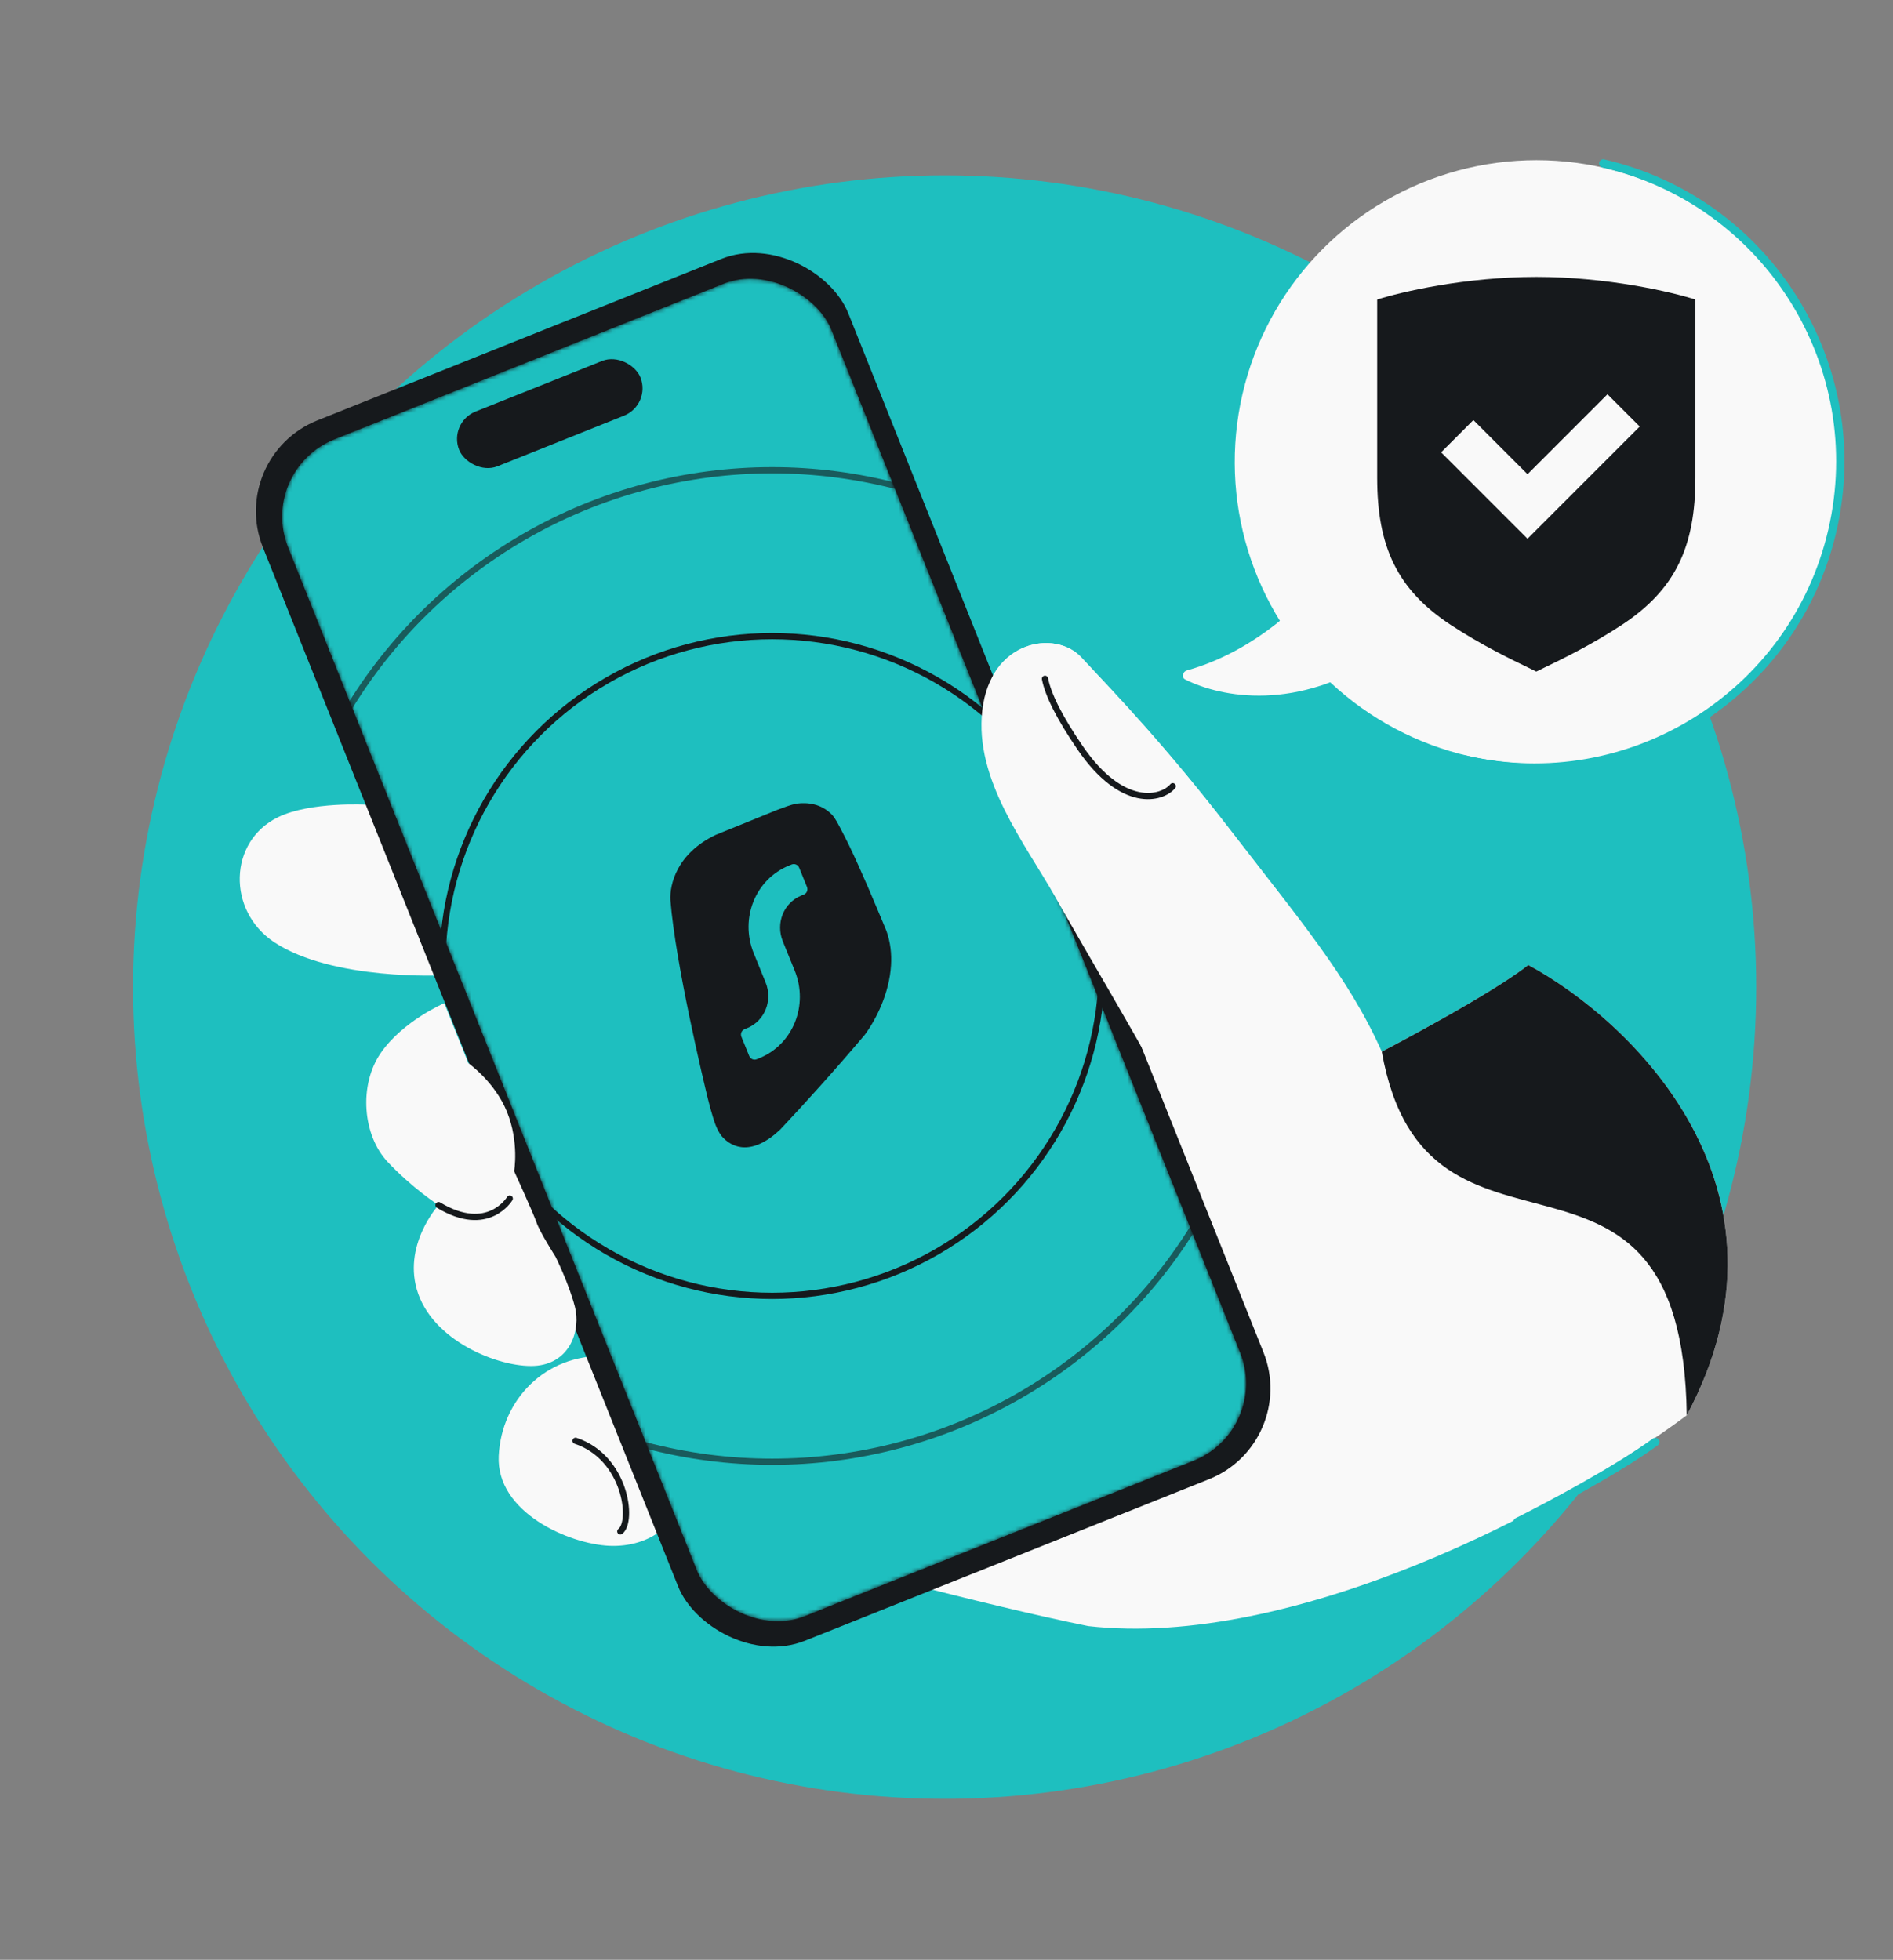
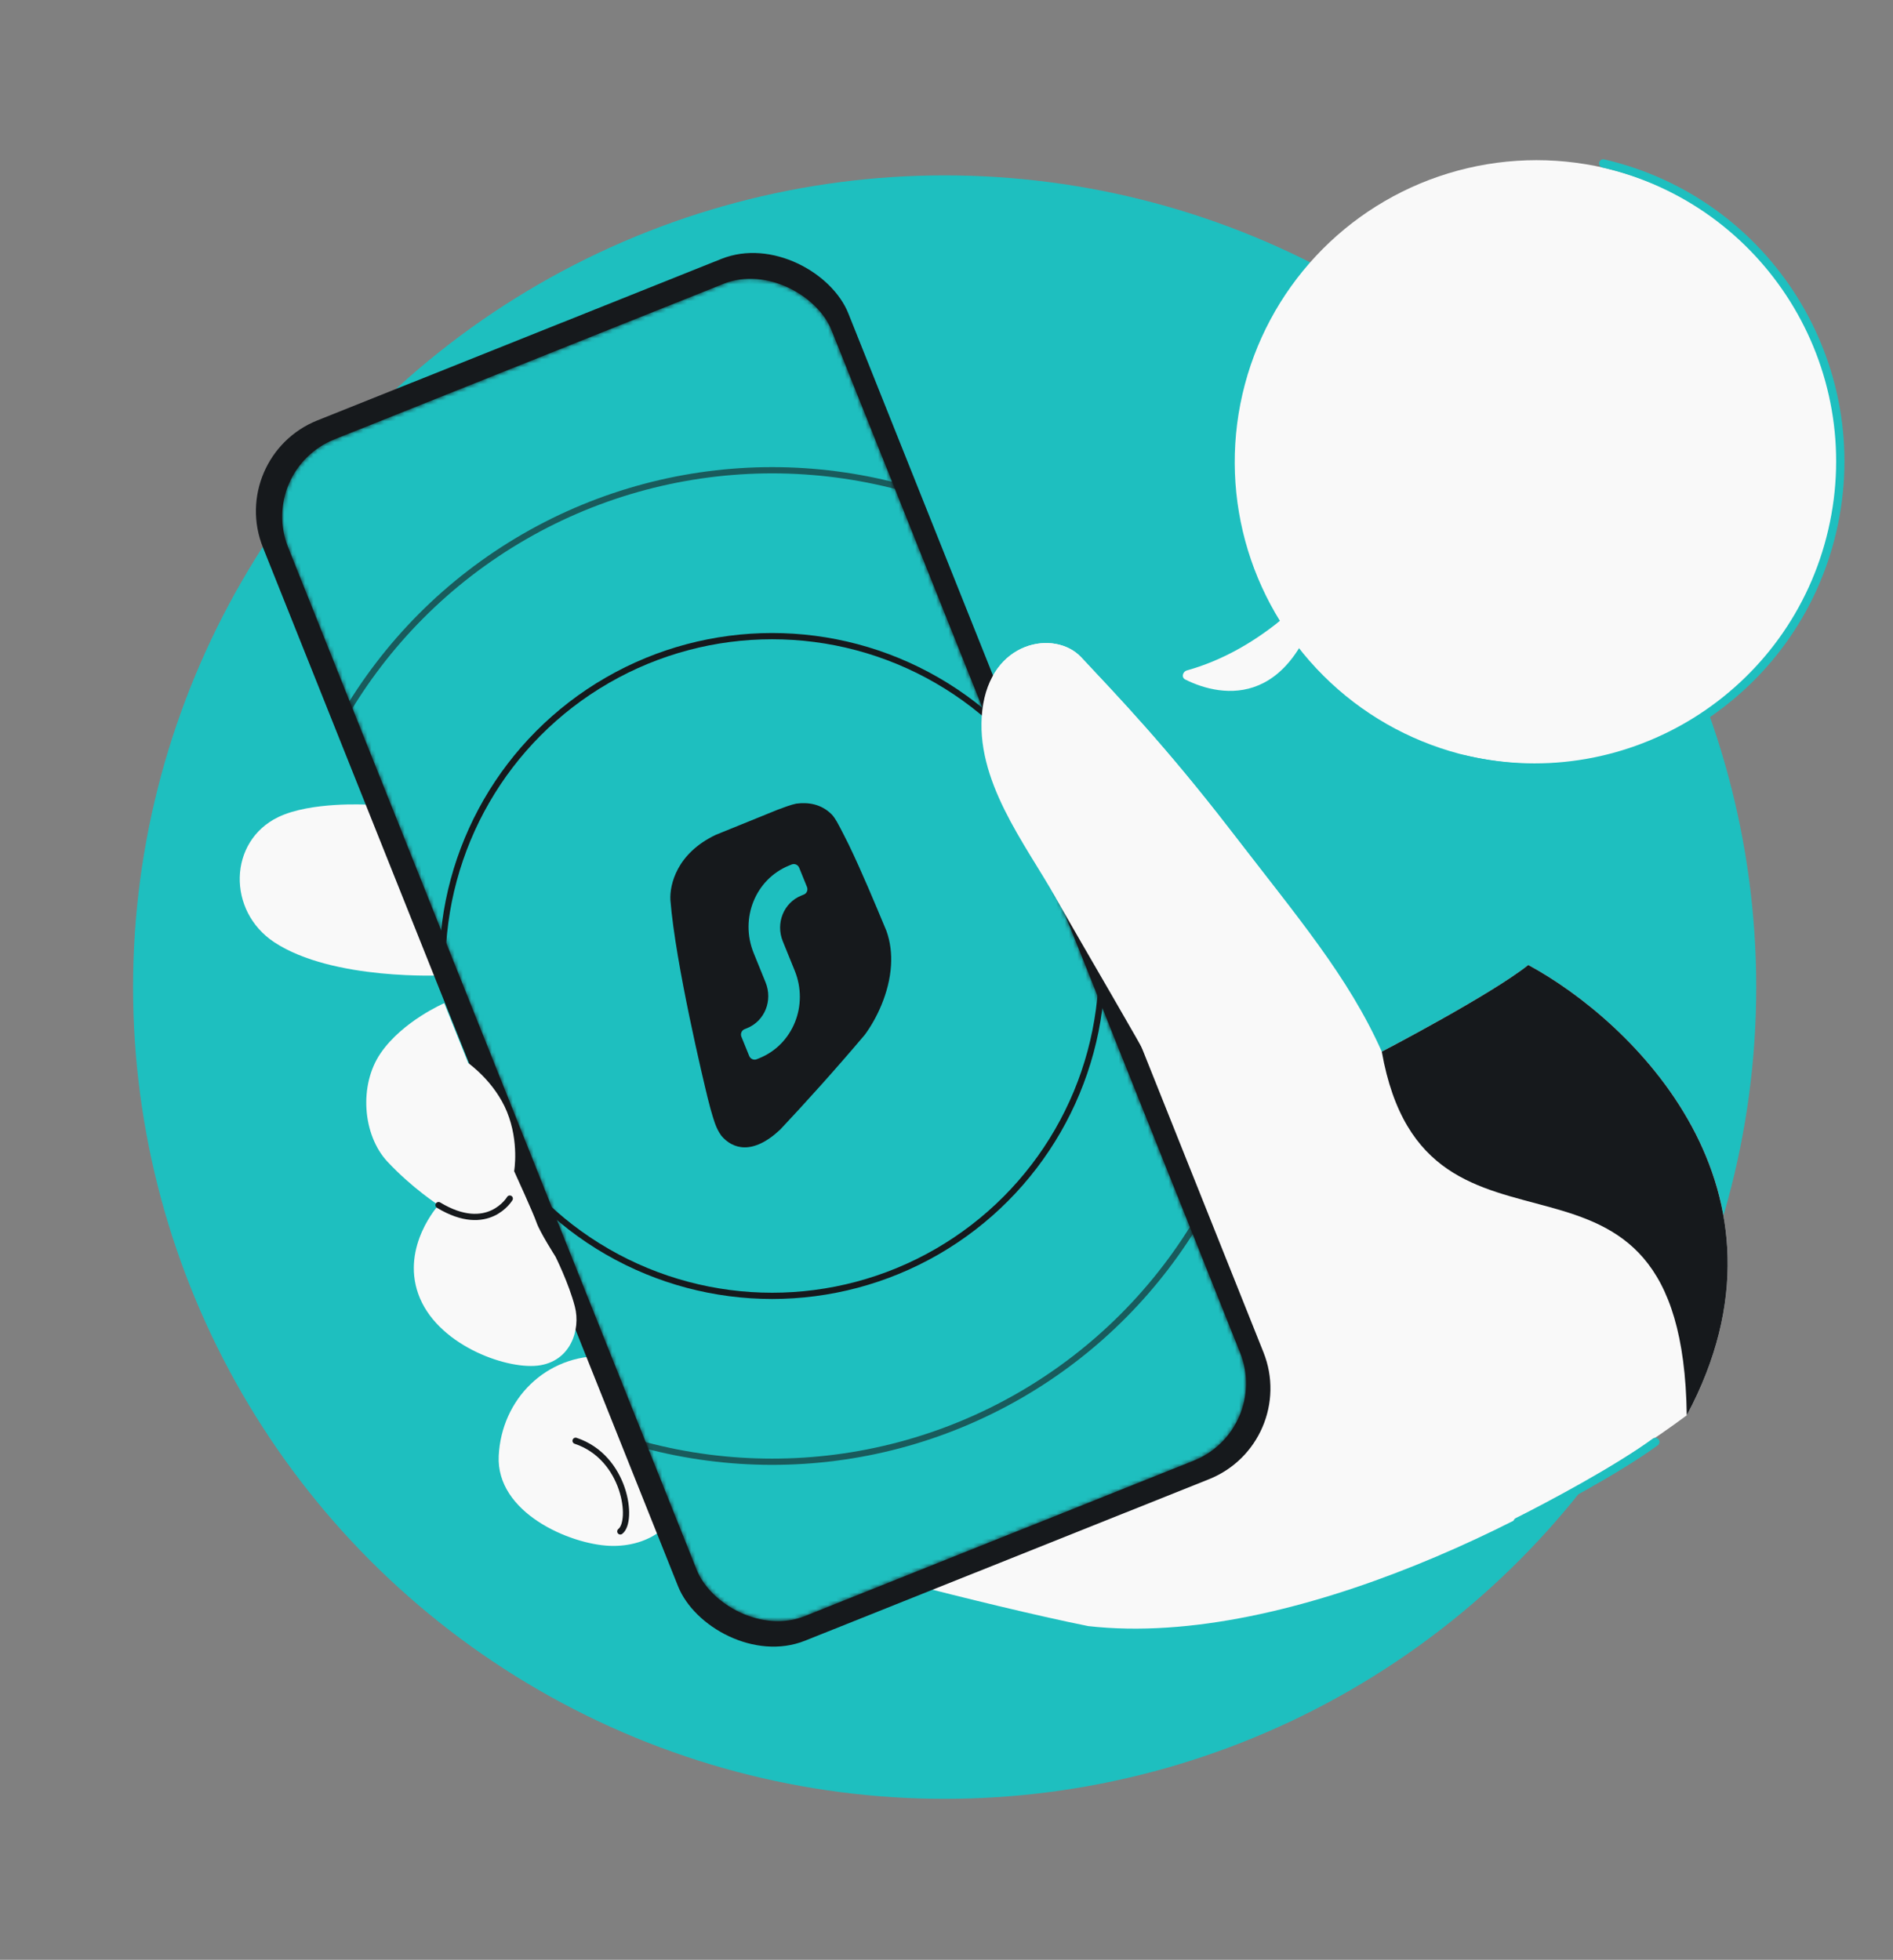
<svg xmlns="http://www.w3.org/2000/svg" width="456" height="472" viewBox="0 0 456 472" fill="none">
  <rect x="0" y="0" width="456" height="472" fill="#808080" stroke="none" />
  <g clip-path="url(#clip0_7065_4956)">
    <circle cx="227.552" cy="237.74" r="195.5" fill="#1EBFBF" />
    <path d="M145.533 326.604C131.53 326.206 120.794 336.992 120.136 350.644C119.477 364.297 137.188 371.892 146.817 372.301C156.446 372.711 164.729 366.88 164.177 357.43C163.624 347.98 149.148 335.334 149.148 335.334L145.537 326.605L145.533 326.604Z" fill="#F9F9F9" />
    <path d="M106.755 234.911C106.755 234.911 80.171 236.244 66.059 226.925C54.665 219.403 54.992 202.621 67.008 196.801C74.837 193.011 88.423 193.798 88.423 193.798C88.423 193.798 94.5 208.058 95.323 210.22C95.764 211.384 96.695 210.808 96.695 210.808L106.756 234.906L106.755 234.911Z" fill="#F9F9F9" />
    <path d="M138.653 347.004C150.716 351.004 152.626 366.41 149.425 368.826" stroke="#16191C" stroke-width="1.504" stroke-miterlimit="10" stroke-linecap="round" />
    <path d="M192.303 374.43C192.303 374.43 192.306 374.431 192.311 374.432C193.323 374.005 265.596 343.547 281.256 337.261C297.027 330.931 299.608 319.586 296.243 309.586C292.878 299.586 271.777 251.78 271.777 251.78C271.777 251.78 273.326 249.218 271.199 244.553C269.772 241.424 261.312 228.683 254.158 215.971C247.004 203.26 234.671 187.842 236.624 171.045C238.578 154.249 254.124 151.554 260.439 158.3C269.416 167.893 280.848 179.81 296.141 199.614C312.598 220.928 324.764 235.145 332.86 253.288C332.86 253.288 359.306 239.494 368.14 232.413C393.022 245.849 435.491 286.352 406.321 340.87C375.53 363.807 311.164 397.2 262.129 391.631C236.693 386.511 192.967 374.611 192.311 374.432C192.303 374.435 192.3 374.437 192.3 374.437L192.303 374.43Z" fill="#F9F9F9" />
    <path d="M365.567 366.522C372.864 362.874 389.713 353.918 398.735 347.285" stroke="#1EBFBF" stroke-width="2" stroke-linecap="round" />
    <path d="M406.319 340.869C435.489 286.35 393.019 245.848 368.138 232.411C359.304 239.493 332.858 253.287 332.858 253.287C343.535 313.658 405.289 263.472 406.319 340.869Z" fill="#16191C" />
    <rect x="54.6" y="109.984" width="151.863" height="316.506" rx="23.532" transform="rotate(-21.785 54.6 109.984)" fill="#16191C" />
    <mask id="mask0_7065_4956" style="mask-type:alpha" maskUnits="userSpaceOnUse" x="67" y="66" width="234" height="325">
      <rect x="61.977" y="113.241" width="140.962" height="305.229" rx="20.02" transform="rotate(-21.785 61.977 113.241)" fill="#4580FF" />
    </mask>
    <g mask="url(#mask0_7065_4956)">
      <rect x="61.977" y="113.241" width="140.962" height="305.229" rx="20.02" transform="rotate(-21.785 61.977 113.241)" fill="#1EBFBF" />
      <path d="M187.252 195.045C188.913 194.423 190.477 193.825 191.821 193.546C194.721 193.171 197.789 193.642 200.269 196.071C200.269 196.071 200.77 196.479 201.594 197.905C202.417 199.331 204.438 203.397 204.438 203.397C207.705 210.184 210.693 217.41 213.534 224.209C214.505 226.927 214.801 229.731 214.638 232.47C214.238 239.168 211.087 245.482 208.311 249.229C201.126 257.726 194.028 265.576 187.949 272.047C181.277 278.314 176.441 276.704 173.772 273.545C173.129 272.652 172.631 271.665 172.285 270.707C172.285 270.707 171.441 268.419 170.483 264.486C169.524 260.554 162.716 232.201 161.49 216.747C161.3 213.139 162.965 205.544 172.438 201.057L187.252 195.045Z" fill="#16191C" />
      <path d="M190.709 208.203C191.413 207.917 192.223 208.275 192.518 209.001L194.387 213.607C194.682 214.334 194.351 215.155 193.647 215.44L193.009 215.699C188.785 217.413 186.795 222.338 188.565 226.699L191.436 233.772C194.827 242.129 191.014 251.568 182.918 254.854L182.28 255.113C181.576 255.398 180.767 255.041 180.472 254.314L178.602 249.708C178.308 248.981 178.639 248.161 179.343 247.875L179.98 247.616C184.205 245.902 186.194 240.977 184.425 236.617L181.554 229.544C178.162 221.186 181.976 211.747 190.072 208.462L190.709 208.203Z" fill="#1EBFBF" />
      <circle cx="80.196" cy="80.196" r="79.444" transform="matrix(-1 -2.76739e-08 -2.76739e-08 1 266.195 152.457)" stroke="#16191C" stroke-width="1.504" />
      <circle opacity="0.6" cx="120.149" cy="120.149" r="119.397" transform="matrix(-1 -2.76739e-08 -2.76739e-08 1 306.151 112.505)" stroke="#16191C" stroke-width="1.504" />
-       <rect x="107.968" y="101.754" width="47.027" height="14.196" rx="7.098" transform="rotate(-21.785 107.968 101.754)" fill="#16191C" />
    </g>
    <path d="M105.641 290.241C105.641 290.241 96.681 300.056 100.736 311.587C104.997 323.694 121.545 329.781 129.475 328.904C137.405 328.026 139.939 320.313 138.477 314.682C137.015 309.051 133.808 302.648 133.808 302.648C133.808 302.648 130.009 296.693 129.261 294.47C128.512 292.247 123.851 282.07 123.851 282.07C123.851 282.07 125.09 275.1 122.139 267.805C119.188 260.511 112.802 256.046 112.802 256.046L107.014 241.609C107.014 241.609 97.018 245.9 91.706 253.625C86.394 261.35 87.352 273.392 93.339 279.79C99.326 286.187 105.638 290.243 105.638 290.243L105.641 290.241Z" fill="#F9F9F9" />
    <path d="M105.64 290.24C117.596 297.47 122.796 288.67 122.796 288.67" stroke="#16191C" stroke-width="1.504" stroke-miterlimit="10" stroke-linecap="round" />
    <path d="M296.143 199.614C312.601 220.928 323.842 234.904 331.938 253.048L276.758 255.498C275.33 252.37 261.315 228.682 254.161 215.971C247.007 203.26 234.674 187.841 236.627 171.045C238.58 154.249 254.126 151.554 260.442 158.3C269.419 167.892 280.85 179.81 296.143 199.614Z" fill="#F9F9F9" />
-     <path d="M251.724 163.481C252.476 167.37 255.231 172.864 260.169 180.078C270.425 195.053 279.931 192.423 282.492 189.355" stroke="#16191C" stroke-width="1.504" stroke-miterlimit="10" stroke-linecap="round" />
-     <path d="M285.976 161.444C302.627 156.814 315.154 144.139 319.519 138.058L332.765 157.904C312.566 171.48 294.279 168.035 285.53 163.666C284.521 163.162 284.845 161.759 285.976 161.444Z" fill="#F9F9F9" />
+     <path d="M285.976 161.444C302.627 156.814 315.154 144.139 319.519 138.058C312.566 171.48 294.279 168.035 285.53 163.666C284.521 163.162 284.845 161.759 285.976 161.444Z" fill="#F9F9F9" />
    <ellipse cx="72.715" cy="72.715" rx="72.715" ry="72.715" transform="matrix(-0.974 -0.225 -0.225 0.974 457.306 56.804)" fill="#F9F9F9" />
    <path d="M352.994 182.947C392.644 192.118 432.223 167.41 441.394 127.759C450.565 88.108 425.857 48.53 386.206 39.359" stroke="#1EBFBF" stroke-width="2" stroke-linecap="round" />
-     <path d="M370.073 66.699C352.903 66.699 337.369 70.333 331.747 72.15L331.747 115.075C331.747 131.597 336.517 141.988 349.462 150.505C356.812 155.34 364.169 158.884 367.966 160.713L367.966 160.713L367.966 160.713C368.903 161.164 369.624 161.511 370.073 161.747C370.519 161.513 371.23 161.171 372.154 160.726L372.181 160.713L372.181 160.713C375.978 158.884 383.335 155.34 390.684 150.505C403.63 141.988 408.399 131.597 408.399 115.075L408.399 72.15C402.778 70.333 387.243 66.699 370.073 66.699Z" fill="#16191C" />
    <path d="M394.991 102.727L387.219 94.954L367.962 114.211L354.92 101.168L347.147 108.941L367.962 129.756L394.991 102.727Z" fill="#F9F9F9" />
  </g>
  <defs>
    <clipPath id="clip0_7065_4956">
      <rect y="0.24" width="456" height="476" rx="48" fill="white" />
    </clipPath>
  </defs>
</svg>